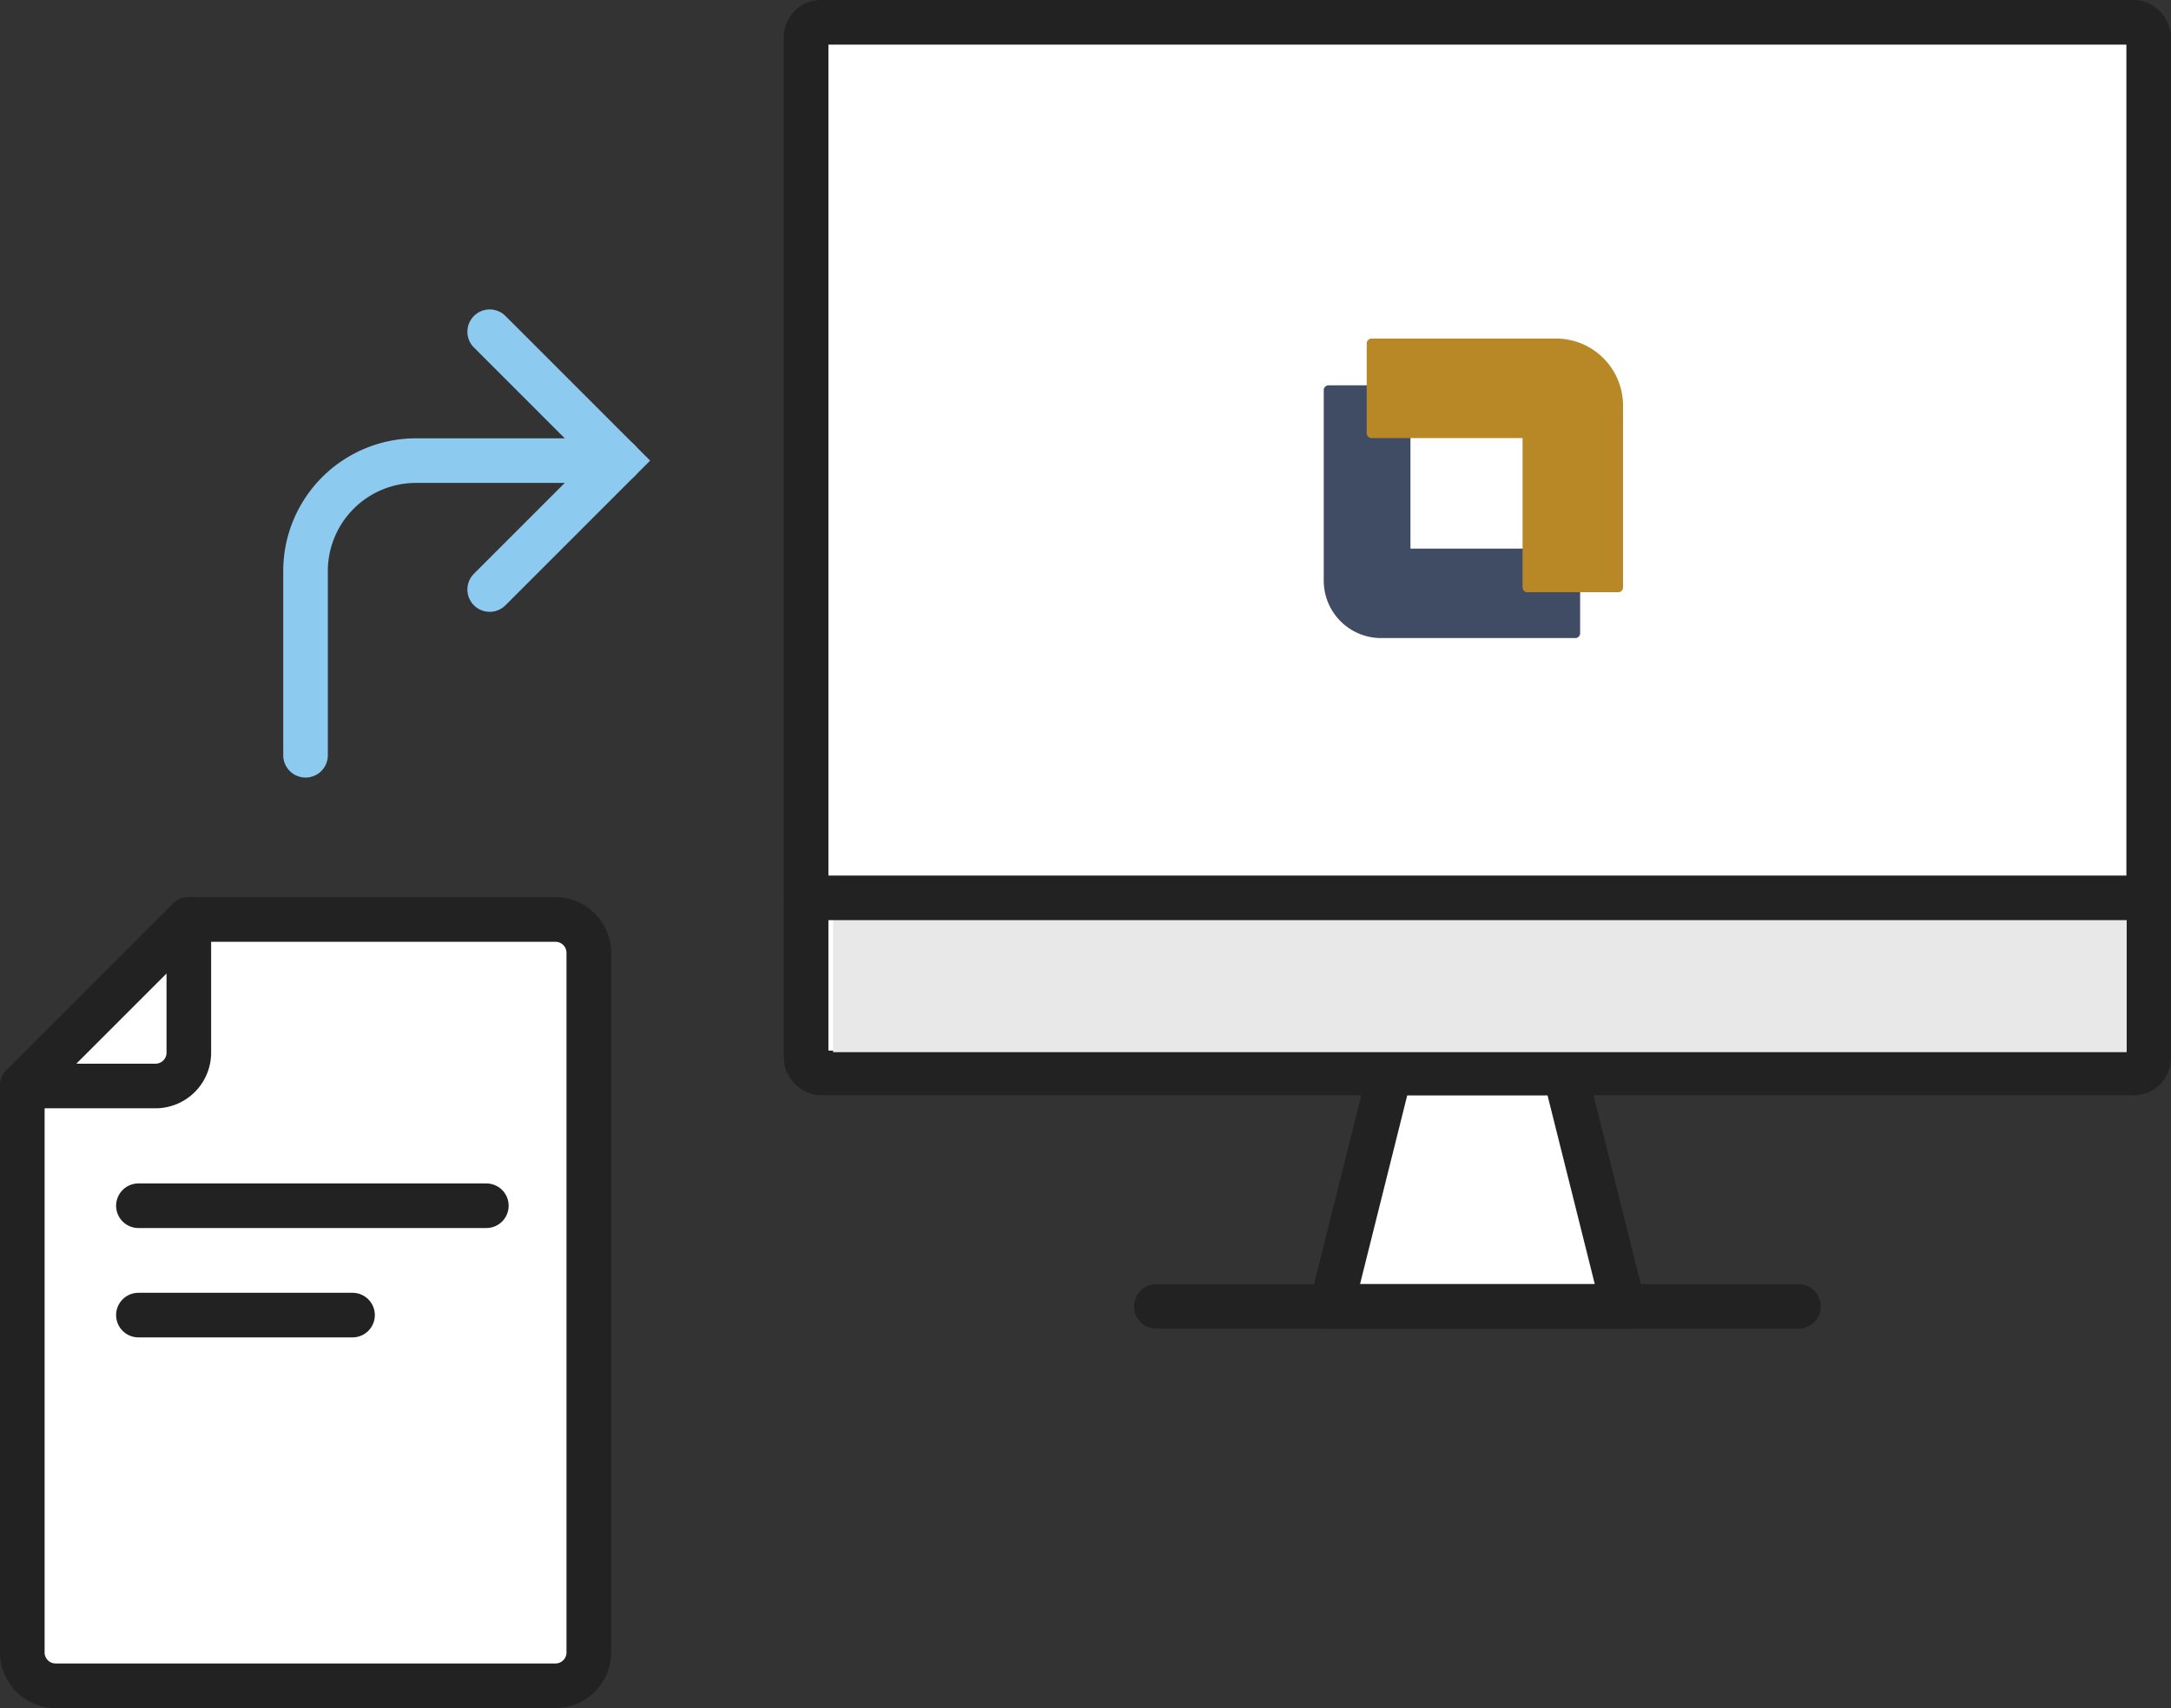
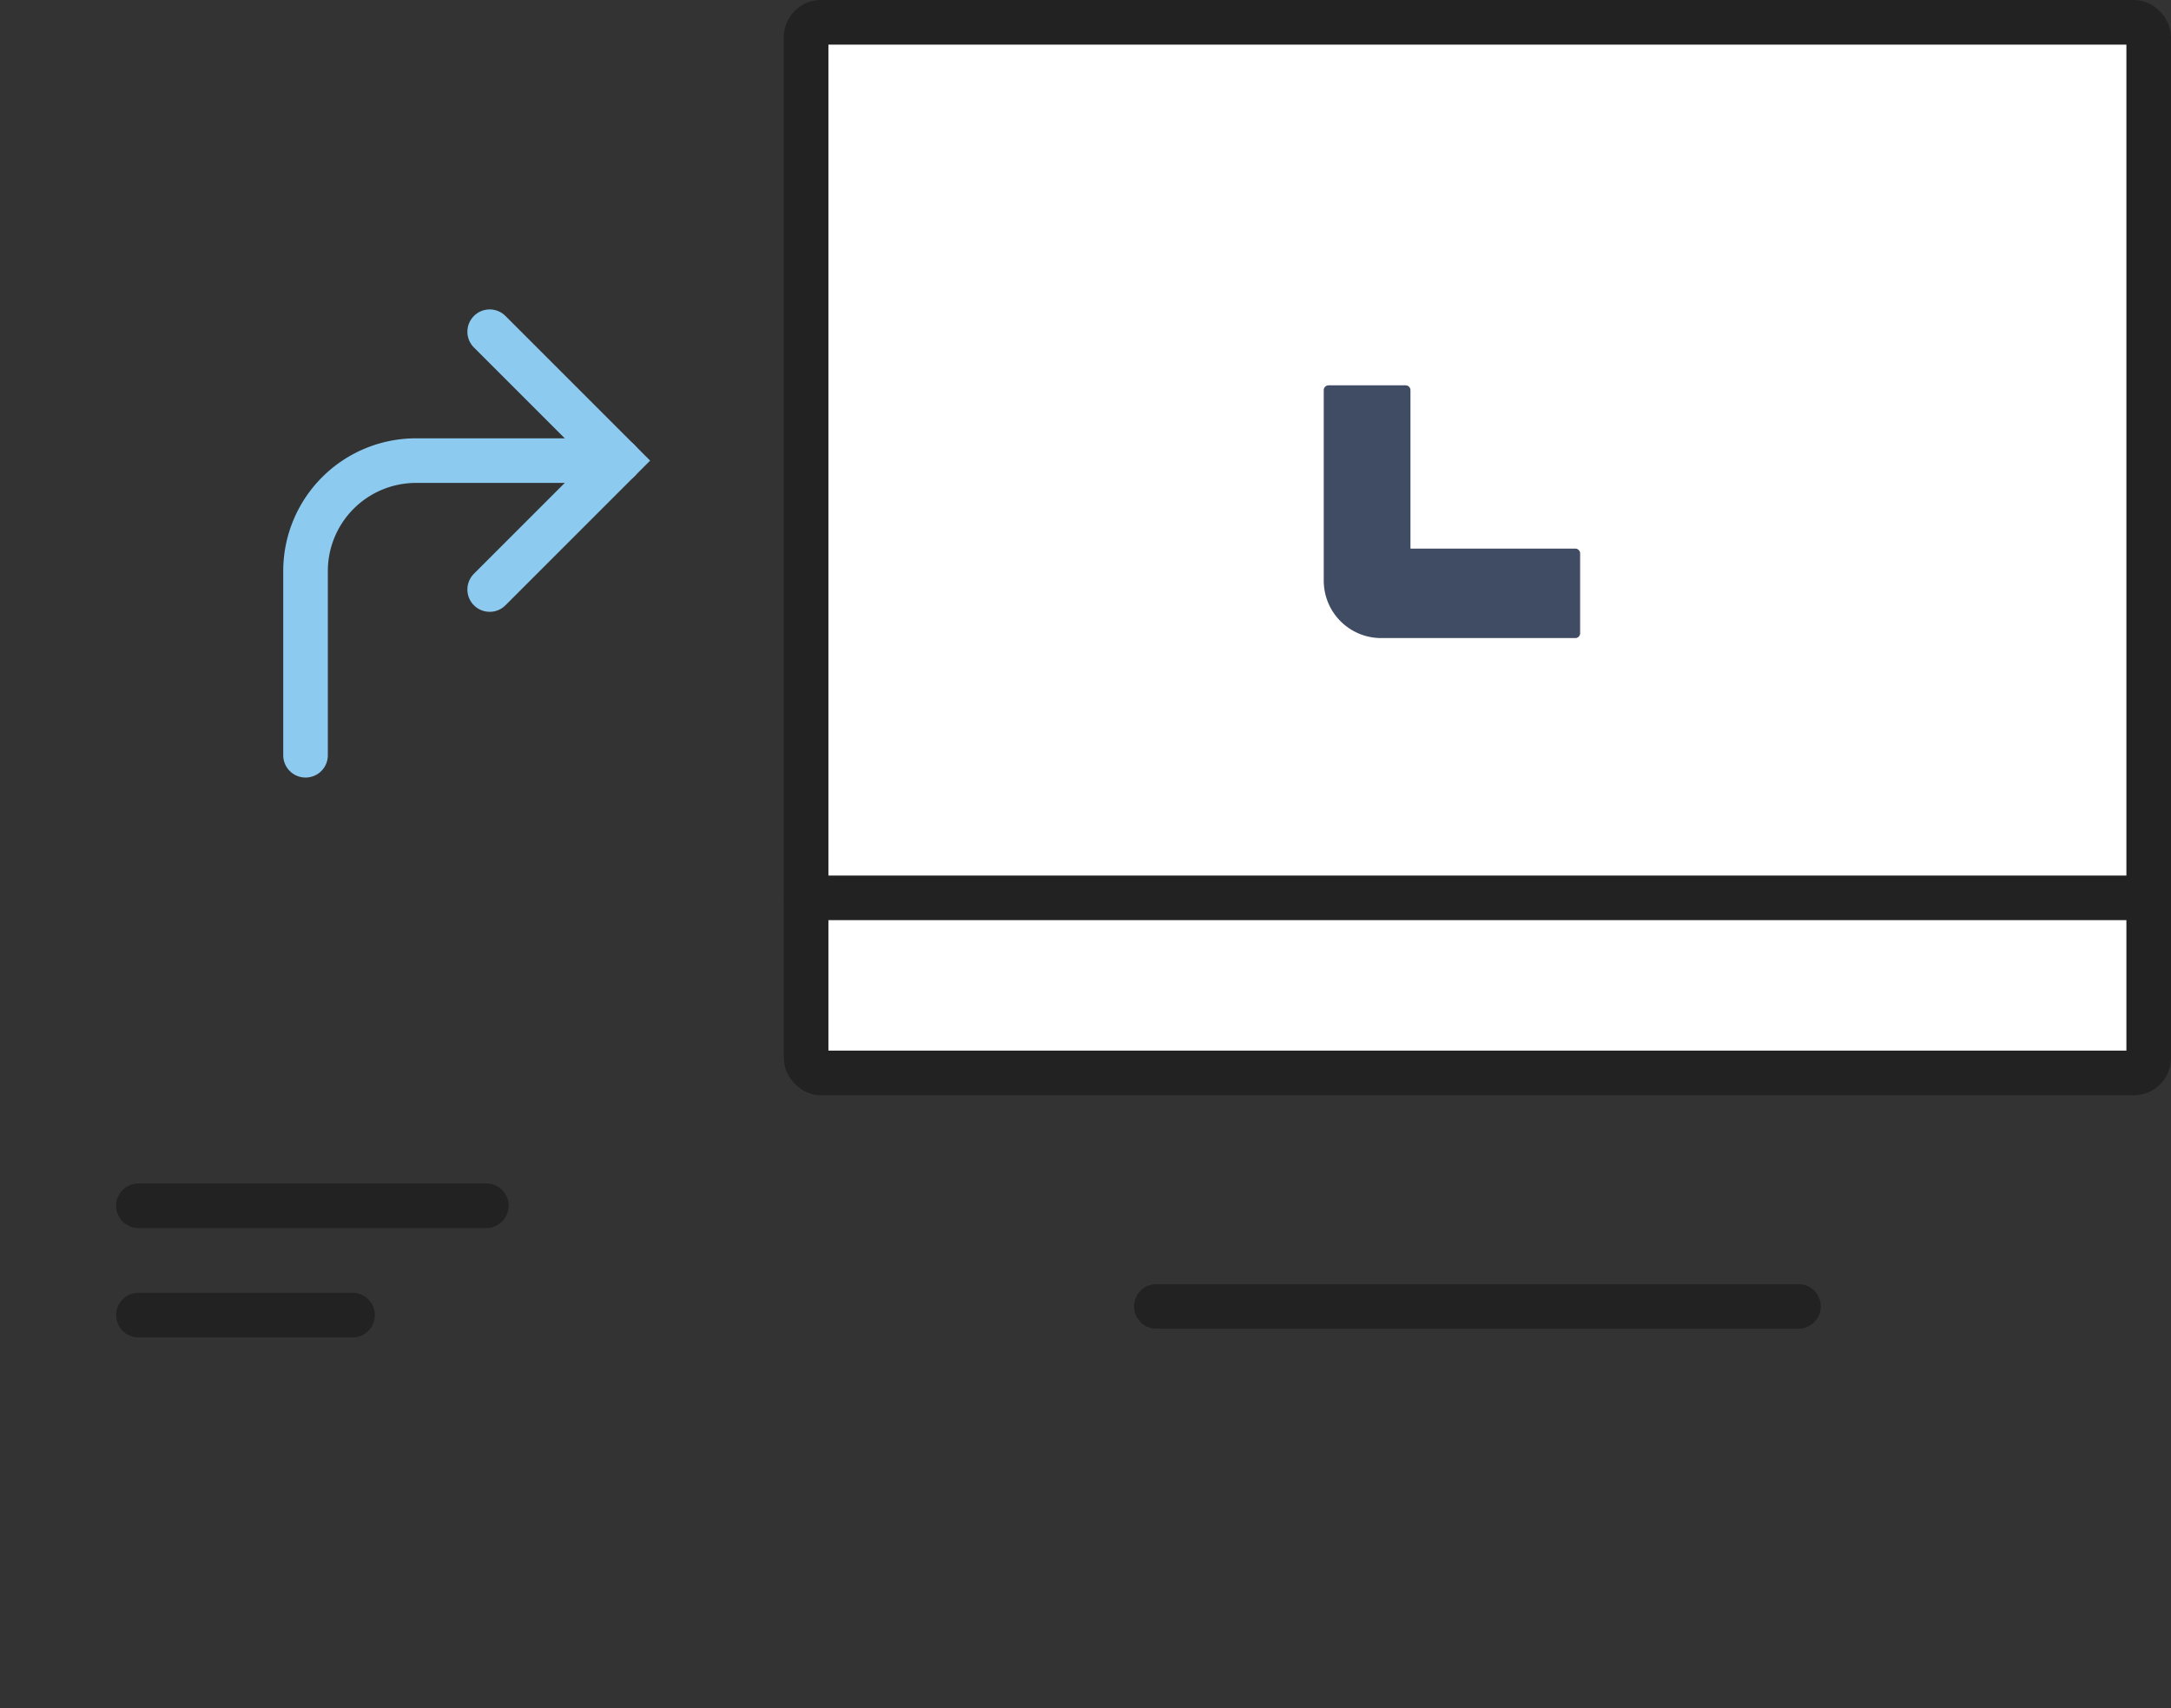
<svg xmlns="http://www.w3.org/2000/svg" width="146.013" height="114.889" viewBox="0 0 146.013 114.889">
  <rect x="0" y="0" width="146.013" height="114.889" fill="#333333" stroke="none" />
  <g id="グループ_3129" data-name="グループ 3129" transform="translate(-406.97 -1050.229)">
    <g id="step01" transform="translate(0 -17)">
      <g id="グループ_68" data-name="グループ 68" transform="translate(459.994 1067.363)">
-         <path id="パス_26" data-name="パス 26" d="M29.13,34.2H9.5l3.926-15.7H25.2Z" transform="translate(27.026 53.534)" fill="#fff" stroke="#222" stroke-linecap="round" stroke-linejoin="round" stroke-width="3" />
        <line id="線_2" data-name="線 2" x1="43.186" transform="translate(24.748 87.738)" fill="none" stroke="#222" stroke-linecap="round" stroke-linejoin="round" stroke-width="3" />
        <rect id="長方形_46" data-name="長方形 46" width="90.297" height="70.668" rx="1" transform="translate(1.192 1.366)" fill="#fff" stroke="#222" stroke-linecap="round" stroke-linejoin="round" stroke-width="3" />
-         <rect id="長方形_80" data-name="長方形 80" width="87" height="9" transform="translate(3.006 61.637)" fill="#e8e8e8" />
        <line id="線_1" data-name="線 1" x2="90.297" transform="translate(1.192 60.256)" fill="none" stroke="#222" stroke-linecap="round" stroke-linejoin="round" stroke-width="3" />
      </g>
      <g id="グループ_69" data-name="グループ 69" transform="translate(448.574 1118.028) rotate(180)">
        <path id="パス_33" data-name="パス 33" d="M8.67,0,0,8.67l8.67,8.67" transform="translate(0 11.147)" fill="rgba(0,0,0,0)" stroke="#8dcaef" stroke-linecap="round" stroke-width="3" />
        <path id="パス_34" data-name="パス 34" d="M0,19.817H13.624a7.431,7.431,0,0,0,7.431-7.431V0" fill="rgba(0,0,0,0)" stroke="#8dcaef" stroke-linecap="round" stroke-width="3" />
      </g>
      <g id="グループ_76" data-name="グループ 76" transform="translate(-675.53 1.075)">
        <g id="グループ_67" data-name="グループ 67" transform="translate(1084 1128)">
          <g id="グループ_66" data-name="グループ 66" transform="translate(0 0)">
-             <path id="パス_29" data-name="パス 29" d="M36.356,52.042H2.741A2.242,2.242,0,0,1,.5,49.8V11.7L11.7.5H36.356A2.242,2.242,0,0,1,38.6,2.741V49.8A2.242,2.242,0,0,1,36.356,52.042Z" transform="translate(-0.5 -0.5)" fill="#fff" stroke="#222" stroke-linecap="round" stroke-linejoin="round" stroke-width="3" />
-             <path id="パス_30" data-name="パス 30" d="M11.7.5V9.464A2.242,2.242,0,0,1,9.464,11.7H.5Z" transform="translate(-0.5 -0.5)" fill="none" stroke="#222" stroke-linecap="round" stroke-linejoin="round" stroke-width="3" />
-           </g>
+             </g>
          <g id="グループ_59" data-name="グループ 59" transform="translate(7.809 19.254)">
            <line id="線_8" data-name="線 8" x2="23.401" fill="none" stroke="#222" stroke-linecap="round" stroke-width="3" />
            <line id="線_9" data-name="線 9" x2="14.401" transform="translate(0 7.355)" fill="none" stroke="#222" stroke-linecap="round" stroke-width="3" />
          </g>
        </g>
      </g>
    </g>
    <g id="_レイヤー_6" transform="translate(496 1073)">
      <g id="グループ_3128" data-name="グループ 3128">
        <path id="パス_3705" data-name="パス 3705" d="M17.244,23.282V17.907a.325.325,0,0,0-.324-.324H5.832V6.924A.325.325,0,0,0,5.508,6.6H.324A.322.322,0,0,0,0,6.924V19.738A3.862,3.862,0,0,0,3.863,23.6H16.92a.325.325,0,0,0,.324-.324Z" transform="translate(0 -3.453)" fill="#404c63" />
-         <path id="パス_3706" data-name="パス 3706" d="M16.542,6.691V16.739a.325.325,0,0,0,.324.324h6.109a.325.325,0,0,0,.324-.324V4.511A4.511,4.511,0,0,0,18.788,0H6.384A.325.325,0,0,0,6.06.324V6.371a.325.325,0,0,0,.324.324H16.542Z" transform="translate(-3.17)" fill="#b98826" />
      </g>
    </g>
  </g>
</svg>